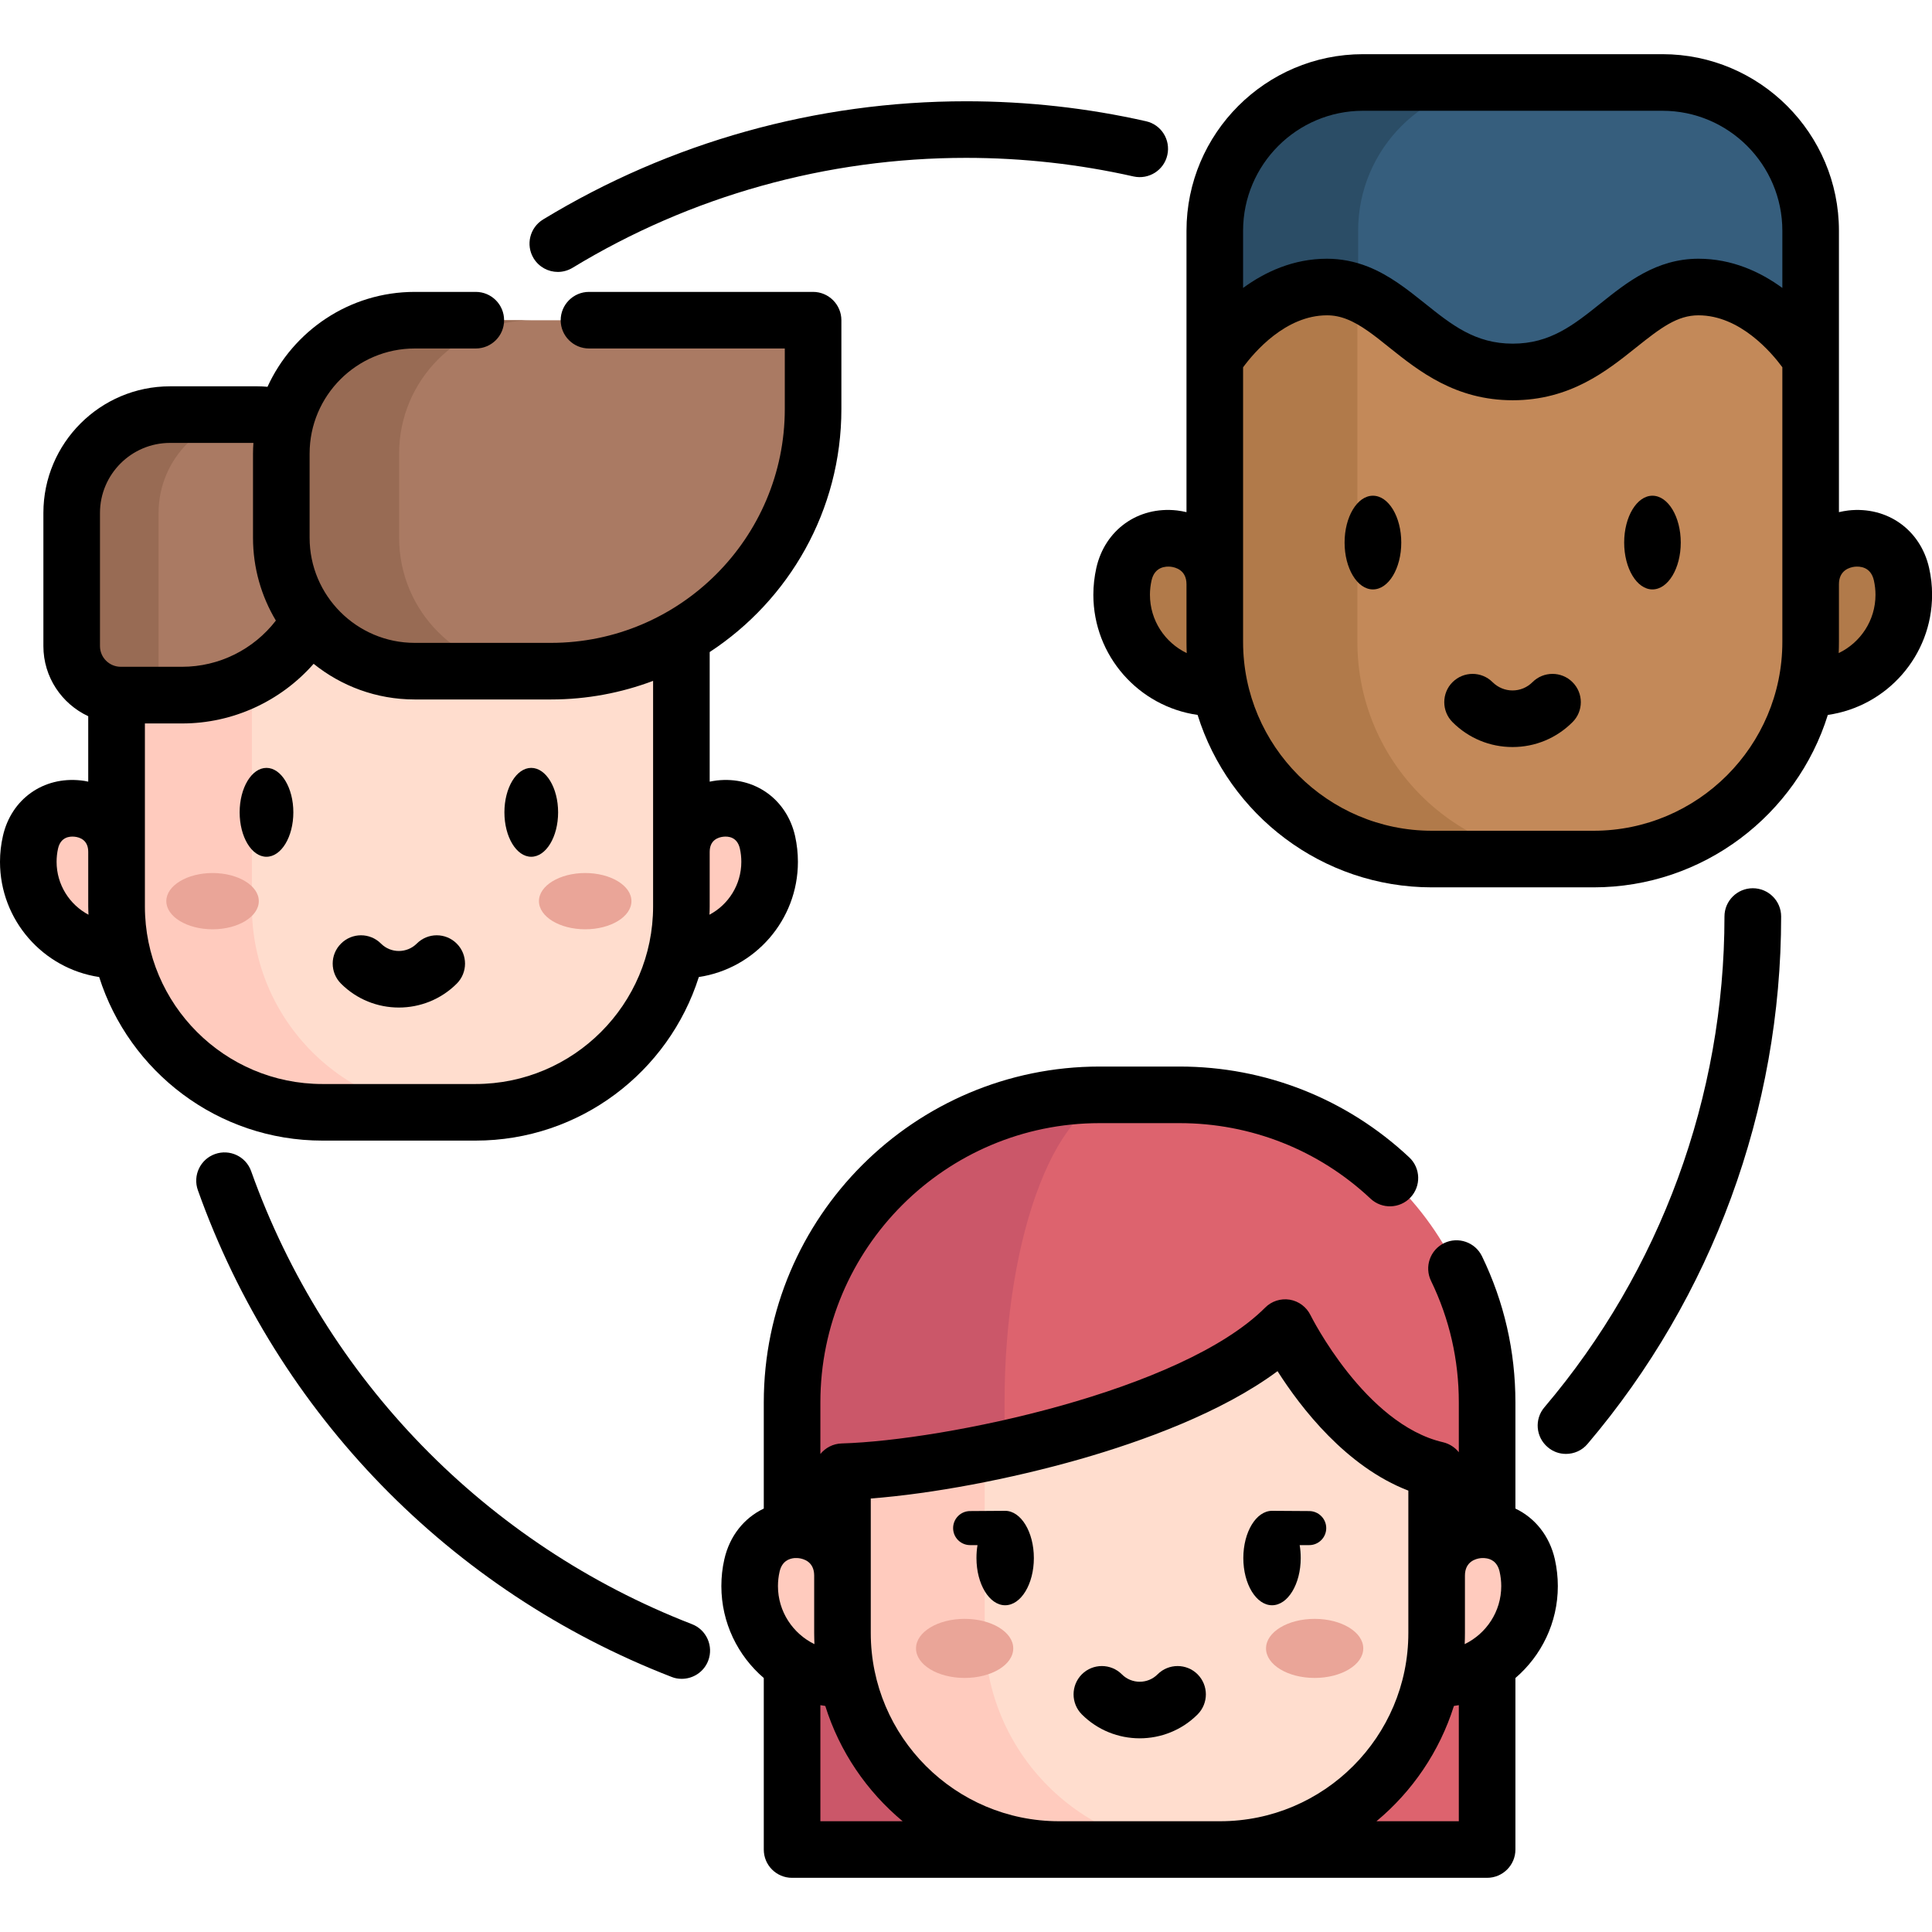
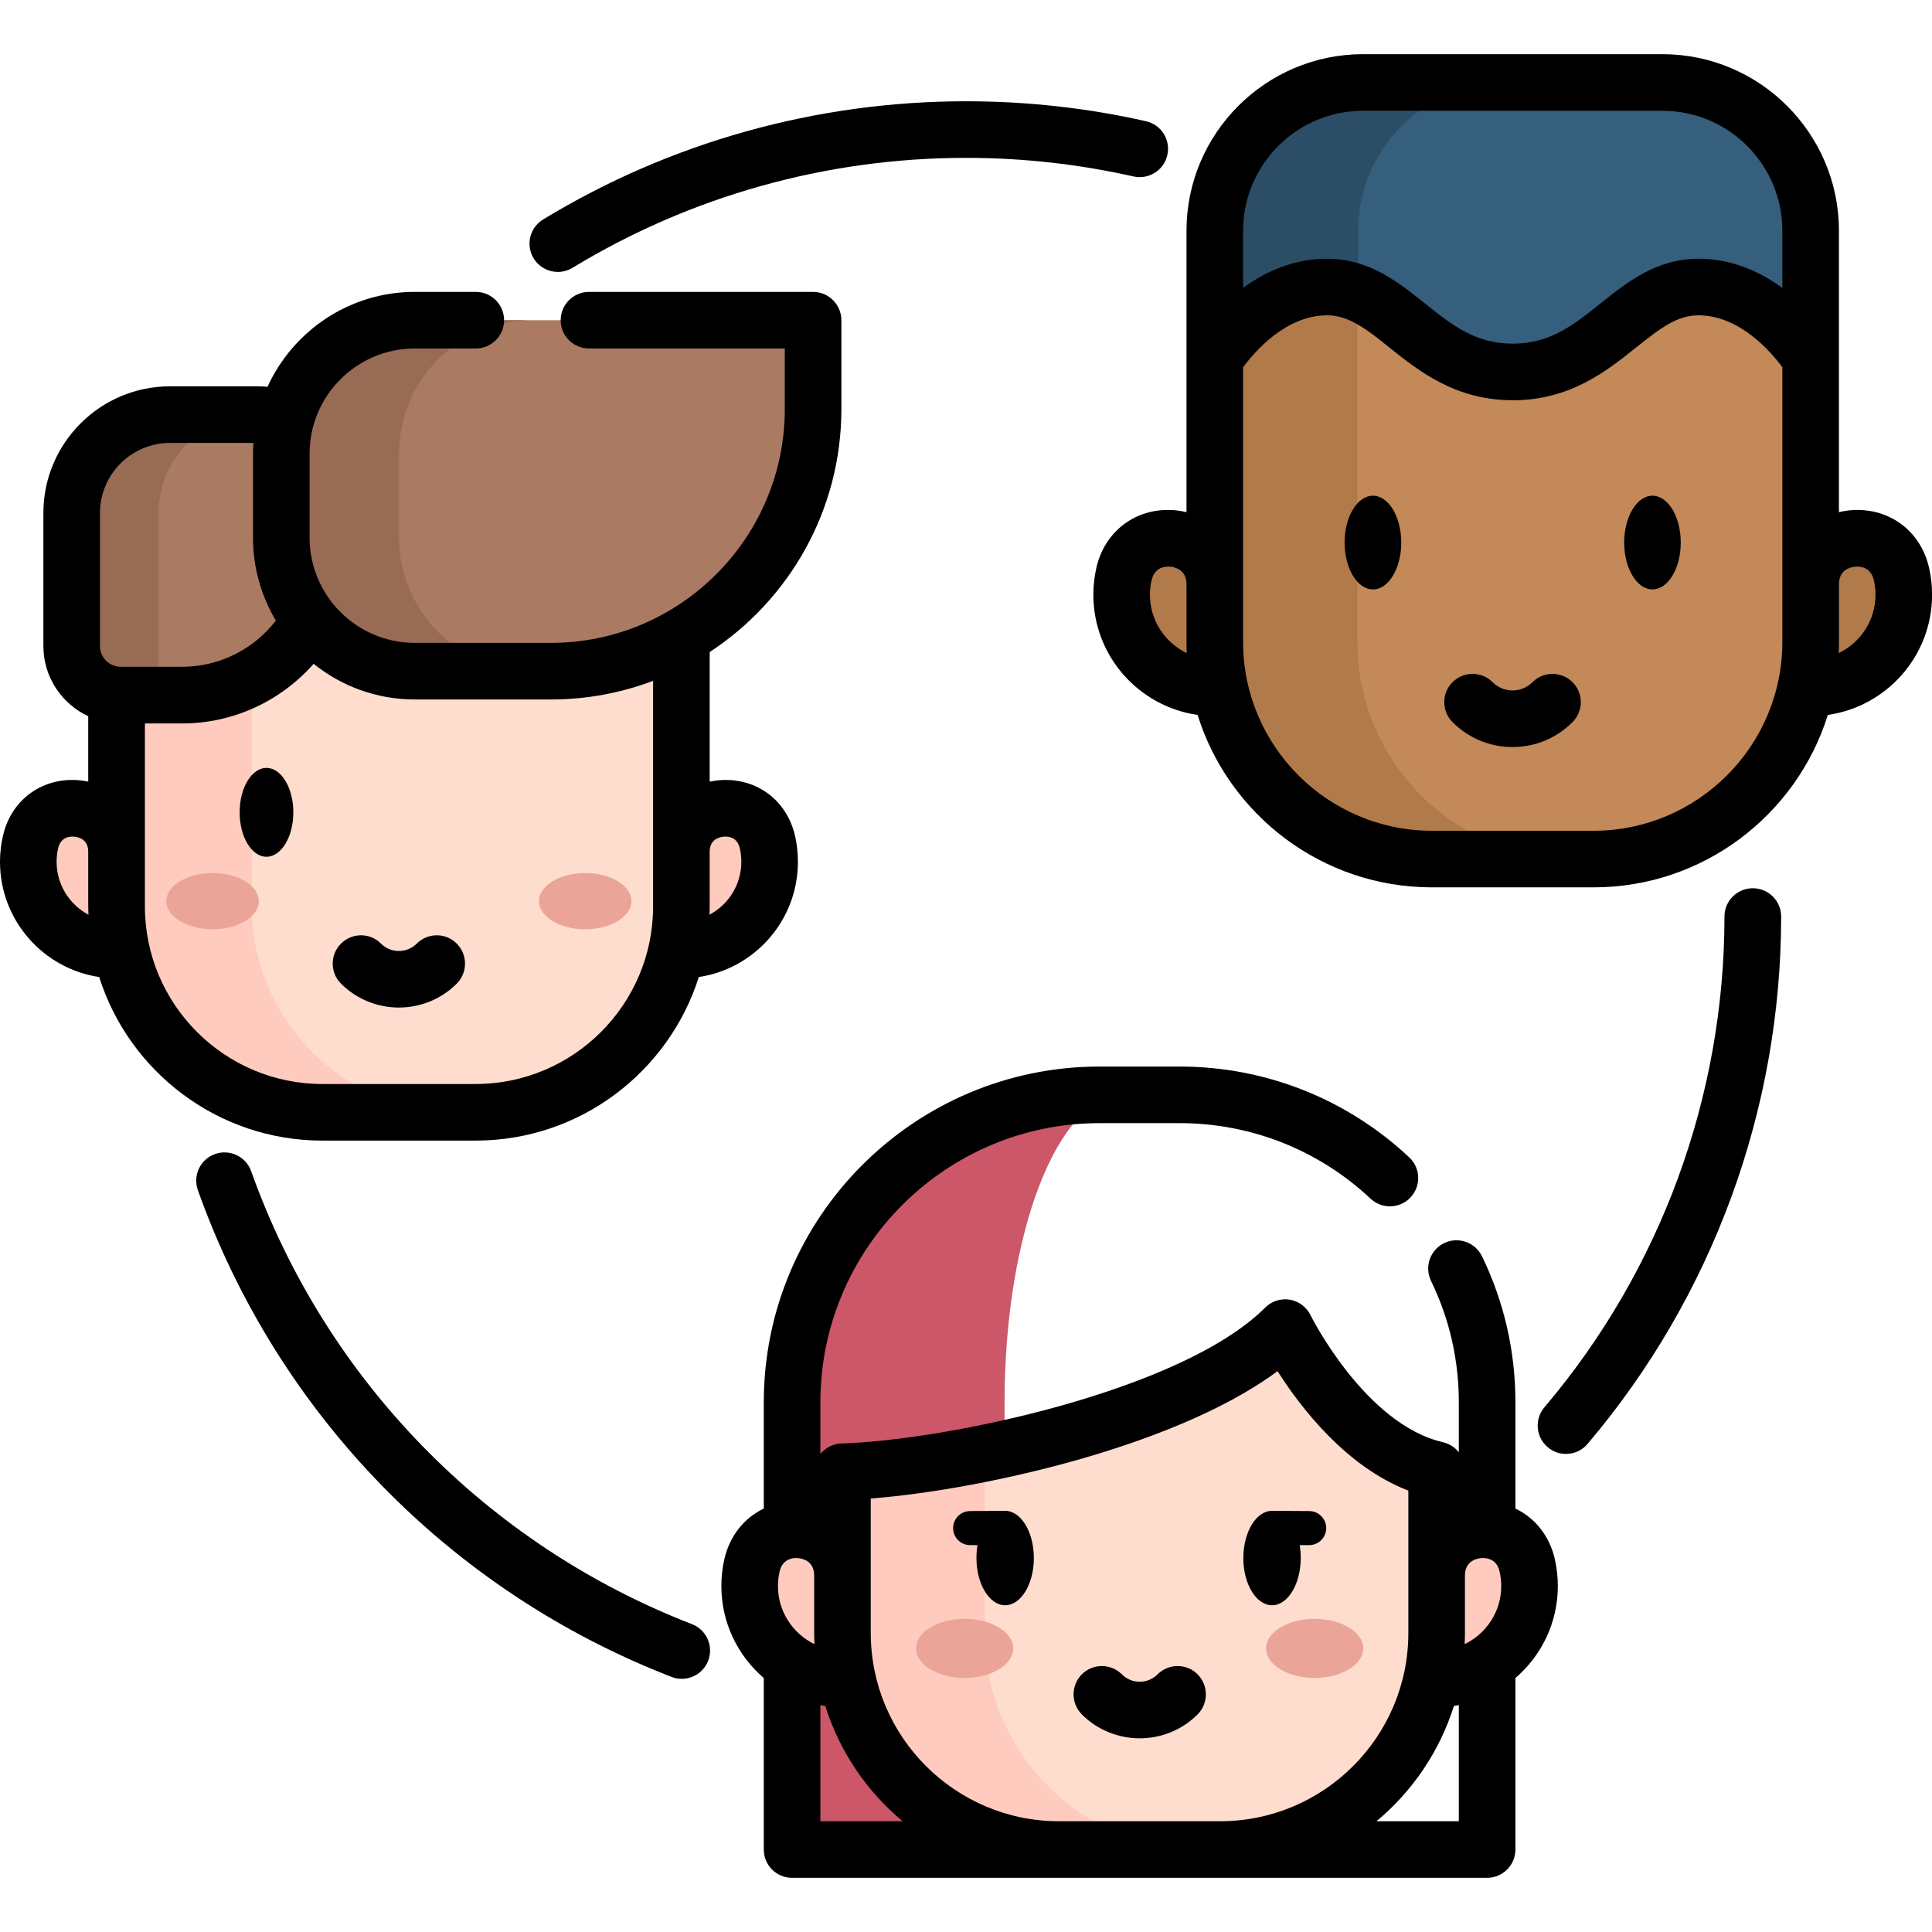
<svg xmlns="http://www.w3.org/2000/svg" width="24" height="24" viewBox="0 0 24 24" fill="none">
  <g clip-path="url(#clip0_32301_140761)">
    <path d="M15.09 8.545C14.451 8.545 13.934 8.027 13.934 7.388C13.934 7.301 13.943 7.215 13.962 7.133C14.112 6.468 15.09 6.577 15.09 7.258H22.493C22.493 6.577 23.471 6.468 23.621 7.133C23.64 7.215 23.65 7.301 23.65 7.388C23.65 8.027 23.132 8.545 22.493 8.545" fill="#B17A4A" />
    <path d="M19.795 10.671H17.788C16.298 10.671 15.09 9.463 15.09 7.974V4.169L18.791 1.893L22.492 4.169V7.974C22.492 9.463 21.285 10.671 19.795 10.671Z" fill="#C38959" />
    <path d="M22.493 2.867V4.454C22.493 4.454 21.953 3.566 21.099 3.566C20.245 3.566 19.898 4.621 18.791 4.621C17.685 4.621 17.337 3.566 16.483 3.566C15.63 3.566 15.09 4.454 15.09 4.454V2.867C15.09 1.849 15.915 1.025 16.932 1.025H20.651C21.668 1.025 22.493 1.849 22.493 2.867Z" fill="#365E7D" />
    <path d="M16.932 1.025H18.713C17.696 1.025 16.871 1.849 16.871 2.867V3.643C16.752 3.594 16.625 3.566 16.483 3.566C15.63 3.566 15.09 4.454 15.09 4.454V2.867C15.09 1.849 15.915 1.025 16.932 1.025Z" fill="#2B4D66" />
    <path d="M19.559 10.671H17.788C16.298 10.671 15.09 9.463 15.09 7.974V4.454C15.09 4.454 15.63 3.566 16.483 3.566C16.621 3.566 16.746 3.593 16.862 3.639V7.974C16.862 9.463 18.07 10.671 19.559 10.671Z" fill="#B17A4A" />
    <path d="M1.448 11.802C0.842 11.802 0.352 11.311 0.352 10.706C0.352 10.622 0.361 10.541 0.378 10.463C0.521 9.833 1.448 9.937 1.448 10.582H8.464C8.464 9.937 9.392 9.833 9.534 10.463C9.551 10.541 9.561 10.623 9.561 10.706C9.561 11.311 9.07 11.802 8.464 11.802" fill="#FFCBBE" />
    <path d="M5.909 13.817H4.006C2.594 13.817 1.449 12.673 1.449 11.26V7.654H8.466V11.26C8.466 12.673 7.321 13.817 5.909 13.817Z" fill="#FFDDCE" />
    <path d="M5.686 13.817H4.006C2.594 13.817 1.449 12.672 1.449 11.26V7.654H3.129V11.26C3.129 12.672 4.274 13.817 5.686 13.817Z" fill="#FFCBBE" />
    <path d="M7.27 11.544C7.587 11.544 7.844 11.387 7.844 11.194C7.844 11.002 7.587 10.845 7.27 10.845C6.952 10.845 6.695 11.002 6.695 11.194C6.695 11.387 6.952 11.544 7.27 11.544Z" fill="#EAA598" />
    <path d="M2.641 11.544C2.958 11.544 3.215 11.387 3.215 11.194C3.215 11.002 2.958 10.845 2.641 10.845C2.324 10.845 2.066 11.002 2.066 11.194C2.066 11.387 2.324 11.544 2.641 11.544Z" fill="#EAA598" />
    <path d="M3.198 5.151H2.112C1.437 5.151 0.891 5.698 0.891 6.372V8.026C0.891 8.362 1.163 8.635 1.5 8.635H2.263C3.268 8.635 4.083 7.82 4.083 6.815V6.036C4.083 5.547 3.687 5.151 3.198 5.151Z" fill="#AA7A63" />
    <path d="M3.191 5.151C2.517 5.151 1.97 5.697 1.97 6.372V8.635H1.5C1.163 8.635 0.891 8.362 0.891 8.026V6.372C0.891 5.698 1.437 5.151 2.112 5.151L3.191 5.151Z" fill="#986B54" />
    <path d="M6.844 8.338H5.154C4.238 8.338 3.496 7.596 3.496 6.68V5.635C3.496 4.72 4.238 3.978 5.154 3.978H10.101V5.081C10.101 6.879 8.643 8.338 6.844 8.338Z" fill="#AA7A63" />
    <path d="M6.615 8.338H5.154C4.238 8.338 3.496 7.596 3.496 6.68V5.635C3.496 4.72 4.238 3.978 5.154 3.978H6.615C5.7 3.978 4.958 4.72 4.958 5.635V6.68C4.958 7.596 5.7 8.338 6.615 8.338Z" fill="#986B54" />
-     <path d="M13.66 13.6H14.653C16.763 13.6 18.473 15.311 18.473 17.421V22.976H9.84V17.421C9.84 15.311 11.55 13.6 13.66 13.6Z" fill="#DD636E" />
    <path d="M13.964 13.6C13.144 13.6 12.479 15.311 12.479 17.421V22.976H9.84V17.421C9.84 15.311 11.55 13.6 13.66 13.6H13.964Z" fill="#CB5769" />
    <path d="M10.466 20.856C9.829 20.856 9.312 20.339 9.312 19.703C9.312 19.615 9.322 19.529 9.341 19.447C9.49 18.785 10.466 18.893 10.466 19.573H17.847C17.847 18.893 18.822 18.785 18.972 19.447C18.99 19.529 19 19.615 19 19.703C19 20.339 18.484 20.856 17.847 20.856" fill="#FFCBBE" />
    <path d="M17.846 18.259V20.286C17.846 21.771 16.642 22.976 15.156 22.976H13.155C11.669 22.976 10.465 21.772 10.465 20.286V18.282C10.923 18.269 11.553 18.191 12.232 18.052C13.623 17.77 15.22 17.235 15.963 16.492C15.963 16.492 16.698 17.994 17.846 18.259Z" fill="#FFDDCE" />
    <path d="M14.922 22.976H13.155C11.669 22.976 10.465 21.772 10.465 20.286V18.282C10.923 18.269 11.553 18.191 12.232 18.052V20.286C12.232 21.771 13.436 22.976 14.922 22.976Z" fill="#FFCBBE" />
    <path d="M16.331 20.844C16.664 20.844 16.935 20.68 16.935 20.477C16.935 20.274 16.664 20.11 16.331 20.11C15.997 20.11 15.727 20.274 15.727 20.477C15.727 20.68 15.997 20.844 16.331 20.844Z" fill="#EAA598" />
    <path d="M11.983 20.844C12.317 20.844 12.587 20.68 12.587 20.477C12.587 20.274 12.317 20.11 11.983 20.11C11.649 20.11 11.379 20.274 11.379 20.477C11.379 20.68 11.649 20.844 11.983 20.844Z" fill="#EAA598" />
    <path d="M8.596 20.176C6.037 19.184 4.041 17.133 3.12 14.549C3.055 14.366 2.854 14.271 2.671 14.336C2.488 14.401 2.393 14.602 2.458 14.785C3.447 17.562 5.592 19.766 8.342 20.831C8.383 20.848 8.426 20.855 8.469 20.855C8.61 20.855 8.743 20.77 8.797 20.631C8.867 20.45 8.777 20.246 8.596 20.176Z" fill="black" />
    <path d="M6.93 3.378C6.992 3.378 7.055 3.361 7.112 3.327C8.582 2.433 10.272 1.961 12.001 1.961C12.703 1.961 13.403 2.039 14.081 2.192C14.271 2.234 14.459 2.115 14.501 1.926C14.544 1.736 14.425 1.548 14.236 1.506C13.507 1.341 12.755 1.258 12.001 1.258C10.143 1.258 8.326 1.766 6.747 2.726C6.581 2.827 6.528 3.043 6.629 3.209C6.696 3.318 6.811 3.378 6.93 3.378Z" fill="black" />
    <path d="M21.774 11.034C21.58 11.034 21.422 11.191 21.422 11.385C21.422 13.618 20.628 15.783 19.185 17.482C19.059 17.63 19.078 17.852 19.226 17.977C19.292 18.034 19.372 18.061 19.453 18.061C19.553 18.061 19.652 18.019 19.721 17.937C21.272 16.111 22.126 13.784 22.126 11.385C22.126 11.191 21.968 11.034 21.774 11.034Z" fill="black" />
    <path d="M24.001 7.388C24.001 7.276 23.989 7.164 23.964 7.055C23.857 6.581 23.445 6.288 22.962 6.341C22.921 6.346 22.883 6.353 22.844 6.362V2.867C22.844 1.657 21.86 0.673 20.651 0.673H16.932C15.723 0.673 14.739 1.657 14.739 2.867V6.362C14.7 6.353 14.662 6.346 14.621 6.341C14.138 6.287 13.726 6.581 13.619 7.055C13.595 7.164 13.582 7.276 13.582 7.388C13.582 8.148 14.146 8.777 14.877 8.881C15.264 10.121 16.423 11.023 17.788 11.023H19.795C21.16 11.023 22.319 10.121 22.706 8.881C23.437 8.777 24.001 8.148 24.001 7.388ZM16.932 1.376H20.651C21.473 1.376 22.141 2.045 22.141 2.867V3.577C21.869 3.378 21.517 3.214 21.099 3.214C20.577 3.214 20.209 3.508 19.885 3.767C19.548 4.037 19.257 4.269 18.792 4.269C18.326 4.269 18.035 4.037 17.698 3.767C17.484 3.596 17.262 3.419 16.992 3.312C16.827 3.247 16.656 3.214 16.484 3.214C16.066 3.214 15.714 3.378 15.442 3.577V2.867C15.442 2.045 16.11 1.376 16.932 1.376ZM14.285 7.388C14.285 7.328 14.292 7.268 14.305 7.21C14.344 7.037 14.485 7.034 14.543 7.04C14.602 7.047 14.739 7.081 14.739 7.258H14.739V7.974C14.739 8.02 14.74 8.067 14.742 8.113C14.472 7.983 14.285 7.708 14.285 7.388ZM19.795 10.32H17.788C16.494 10.32 15.442 9.267 15.442 7.974V4.563C15.577 4.379 15.968 3.917 16.484 3.917C16.569 3.917 16.65 3.933 16.733 3.966C16.906 4.034 17.078 4.171 17.259 4.317C17.625 4.609 18.079 4.972 18.792 4.972C19.504 4.972 19.959 4.609 20.324 4.317C20.634 4.069 20.837 3.917 21.099 3.917C21.615 3.917 22.006 4.379 22.141 4.562V7.974C22.141 9.267 21.089 10.32 19.795 10.32ZM22.841 8.113C22.843 8.067 22.844 8.02 22.844 7.974V7.258C22.844 7.081 22.981 7.047 23.04 7.04C23.099 7.034 23.239 7.037 23.278 7.21C23.291 7.268 23.298 7.328 23.298 7.389C23.298 7.708 23.111 7.983 22.841 8.113Z" fill="black" />
    <path d="M17.055 6.158C16.861 6.158 16.703 6.419 16.703 6.74C16.703 7.061 16.861 7.322 17.055 7.322C17.249 7.322 17.407 7.061 17.407 6.74C17.407 6.419 17.249 6.158 17.055 6.158Z" fill="black" />
    <path d="M20.527 6.158C20.334 6.158 20.176 6.419 20.176 6.74C20.176 7.061 20.334 7.322 20.527 7.322C20.721 7.322 20.879 7.061 20.879 6.74C20.879 6.419 20.721 6.158 20.527 6.158Z" fill="black" />
-     <path d="M19.037 8.474C18.971 8.54 18.883 8.577 18.789 8.577C18.696 8.577 18.608 8.54 18.541 8.474C18.404 8.337 18.182 8.337 18.044 8.474C17.907 8.611 17.907 8.834 18.044 8.971C18.243 9.17 18.508 9.28 18.789 9.28C19.071 9.28 19.335 9.17 19.534 8.971C19.672 8.834 19.672 8.611 19.534 8.474C19.397 8.337 19.174 8.337 19.037 8.474Z" fill="black" />
+     <path d="M19.037 8.474C18.971 8.54 18.883 8.577 18.789 8.577C18.696 8.577 18.608 8.54 18.541 8.474C18.404 8.337 18.182 8.337 18.044 8.474C17.907 8.611 17.907 8.834 18.044 8.971C18.243 9.17 18.508 9.28 18.789 9.28C19.071 9.28 19.335 9.17 19.534 8.971C19.672 8.834 19.672 8.611 19.534 8.474C19.397 8.337 19.174 8.337 19.037 8.474" fill="black" />
    <path d="M3.31 10.643C3.494 10.643 3.644 10.396 3.644 10.091C3.644 9.787 3.494 9.539 3.31 9.539C3.126 9.539 2.977 9.787 2.977 10.091C2.977 10.396 3.126 10.643 3.31 10.643Z" fill="black" />
-     <path d="M6.599 10.643C6.783 10.643 6.933 10.396 6.933 10.091C6.933 9.787 6.783 9.539 6.599 9.539C6.415 9.539 6.266 9.787 6.266 10.091C6.266 10.396 6.415 10.643 6.599 10.643Z" fill="black" />
    <path d="M4.005 14.169H5.907C7.206 14.169 8.308 13.314 8.681 12.137C9.377 12.033 9.912 11.431 9.912 10.706C9.912 10.598 9.9 10.49 9.877 10.386C9.773 9.927 9.374 9.643 8.907 9.695C8.876 9.699 8.846 9.704 8.816 9.71V8.1C9.8 7.455 10.452 6.343 10.452 5.081V3.978C10.452 3.784 10.294 3.626 10.1 3.626H7.317C7.123 3.626 6.965 3.784 6.965 3.978C6.965 4.172 7.123 4.329 7.317 4.329H9.749V5.081C9.749 6.683 8.445 7.986 6.843 7.986H5.152C4.432 7.986 3.846 7.4 3.846 6.68V5.635C3.846 4.915 4.432 4.329 5.152 4.329H5.91C6.105 4.329 6.262 4.172 6.262 3.978C6.262 3.784 6.105 3.626 5.91 3.626H5.152C4.34 3.626 3.64 4.111 3.323 4.805C3.282 4.801 3.24 4.799 3.198 4.799H2.112C1.245 4.799 0.539 5.505 0.539 6.372V8.026C0.539 8.412 0.768 8.744 1.096 8.897V9.71C1.067 9.703 1.036 9.698 1.006 9.695C0.538 9.643 0.139 9.927 0.036 10.386C0.012 10.49 0 10.598 0 10.706C0 11.431 0.536 12.033 1.232 12.137C1.605 13.314 2.707 14.169 4.005 14.169ZM8.985 10.394C9.048 10.387 9.158 10.397 9.191 10.541C9.203 10.594 9.209 10.65 9.209 10.706C9.209 10.99 9.049 11.238 8.813 11.363C8.815 11.329 8.816 11.295 8.816 11.26V10.582C8.816 10.435 8.922 10.401 8.985 10.394ZM1.242 6.372C1.242 5.893 1.632 5.502 2.112 5.502H3.148C3.145 5.546 3.143 5.59 3.143 5.635V6.68C3.143 7.056 3.247 7.408 3.427 7.709C3.151 8.067 2.722 8.283 2.263 8.283H1.5C1.358 8.283 1.242 8.168 1.242 8.026V6.372ZM0.703 10.706C0.703 10.65 0.709 10.594 0.721 10.541C0.754 10.397 0.865 10.387 0.928 10.394C0.991 10.401 1.096 10.435 1.096 10.582L1.096 11.26C1.096 11.295 1.098 11.329 1.099 11.363C0.864 11.238 0.703 10.99 0.703 10.706ZM1.8 8.987H2.263C2.894 8.987 3.487 8.711 3.896 8.246C4.24 8.523 4.677 8.689 5.152 8.689H6.843C7.29 8.689 7.718 8.607 8.113 8.458V11.26C8.113 12.476 7.124 13.466 5.907 13.466H4.005C2.789 13.466 1.8 12.476 1.8 11.26V8.987Z" fill="black" />
    <path d="M4.955 12.516C5.215 12.516 5.476 12.417 5.674 12.219C5.811 12.082 5.811 11.859 5.674 11.722C5.537 11.584 5.314 11.584 5.177 11.722C5.054 11.844 4.855 11.844 4.733 11.722C4.596 11.584 4.373 11.584 4.236 11.722C4.098 11.859 4.099 12.082 4.236 12.219C4.434 12.417 4.694 12.516 4.955 12.516Z" fill="black" />
    <path d="M18.825 18.74V17.421C18.825 16.785 18.685 16.174 18.41 15.606C18.325 15.431 18.115 15.358 17.94 15.442C17.765 15.527 17.692 15.737 17.777 15.912C18.006 16.384 18.122 16.892 18.122 17.421V18.04C18.073 17.979 18.005 17.935 17.926 17.916C16.958 17.693 16.286 16.351 16.28 16.338C16.23 16.236 16.134 16.164 16.022 16.145C15.91 16.127 15.796 16.163 15.716 16.244C14.677 17.282 11.739 17.894 10.456 17.931C10.348 17.934 10.254 17.985 10.191 18.062V17.421C10.191 15.508 11.747 13.952 13.66 13.952H14.653C15.538 13.952 16.381 14.285 17.025 14.89C17.167 15.023 17.389 15.016 17.522 14.875C17.655 14.733 17.648 14.511 17.507 14.378C16.731 13.65 15.718 13.249 14.653 13.249H13.66C11.36 13.249 9.488 15.12 9.488 17.421V18.74C9.246 18.855 9.064 19.078 8.998 19.37C8.973 19.479 8.961 19.59 8.961 19.703C8.961 20.159 9.166 20.569 9.488 20.845V22.976C9.488 23.17 9.645 23.327 9.839 23.327H18.473C18.667 23.327 18.825 23.17 18.825 22.976V20.845C19.147 20.569 19.352 20.159 19.352 19.703C19.352 19.59 19.339 19.479 19.315 19.37C19.249 19.078 19.067 18.855 18.825 18.74ZM18.198 20.286V19.573H18.198C18.198 19.397 18.334 19.363 18.392 19.356C18.404 19.355 18.419 19.354 18.436 19.355C18.439 19.355 18.443 19.355 18.447 19.356C18.513 19.361 18.6 19.395 18.629 19.525C18.642 19.583 18.649 19.642 18.649 19.703C18.649 20.02 18.463 20.294 18.195 20.424C18.197 20.378 18.198 20.332 18.198 20.286ZM13.421 18.125C14.184 17.906 15.175 17.549 15.87 17.033C16.16 17.489 16.723 18.22 17.495 18.517V20.286C17.495 21.575 16.446 22.624 15.157 22.624H13.155C11.866 22.624 10.817 21.575 10.817 20.286V18.615C11.58 18.556 12.543 18.376 13.421 18.125ZM9.664 19.703C9.664 19.642 9.671 19.583 9.684 19.525C9.713 19.394 9.802 19.361 9.868 19.355C9.871 19.355 9.874 19.355 9.877 19.355C9.894 19.354 9.909 19.355 9.921 19.356C9.978 19.363 10.112 19.396 10.114 19.569V20.286C10.114 20.332 10.116 20.378 10.117 20.424C9.85 20.294 9.664 20.02 9.664 19.703ZM10.191 21.182C10.211 21.186 10.231 21.189 10.252 21.192C10.429 21.758 10.767 22.253 11.213 22.624H10.191V21.182ZM18.122 22.624H17.099C17.545 22.253 17.883 21.758 18.061 21.192C18.081 21.189 18.101 21.186 18.122 21.182V22.624H18.122Z" fill="black" />
    <path d="M12.051 19.194H12.143C12.134 19.246 12.13 19.3 12.13 19.355C12.13 19.678 12.29 19.941 12.486 19.941C12.683 19.941 12.843 19.678 12.843 19.355C12.843 19.031 12.683 18.768 12.486 18.768C12.474 18.768 12.051 18.771 12.051 18.771C11.934 18.771 11.84 18.866 11.84 18.983C11.84 19.099 11.934 19.194 12.051 19.194Z" fill="black" />
    <path d="M15.802 19.941C15.998 19.941 16.158 19.678 16.158 19.355C16.158 19.3 16.154 19.246 16.145 19.194H16.264C16.38 19.194 16.475 19.099 16.475 18.983C16.475 18.866 16.38 18.772 16.264 18.771C16.264 18.771 15.814 18.768 15.802 18.768C15.605 18.768 15.445 19.031 15.445 19.355C15.445 19.678 15.605 19.941 15.802 19.941Z" fill="black" />
    <path d="M14.158 21.594C14.418 21.594 14.679 21.495 14.877 21.297C15.014 21.159 15.014 20.937 14.877 20.799C14.74 20.662 14.517 20.662 14.38 20.799C14.258 20.922 14.058 20.922 13.936 20.799C13.799 20.662 13.576 20.662 13.439 20.799C13.302 20.937 13.302 21.159 13.439 21.297C13.637 21.495 13.898 21.594 14.158 21.594Z" fill="black" />
  </g>
  <defs>
    <clipPath id="clip0_32301_140761">
      <rect width="24" height="24" fill="white" transform="translate(0 0)" />
    </clipPath>
  </defs>
</svg>